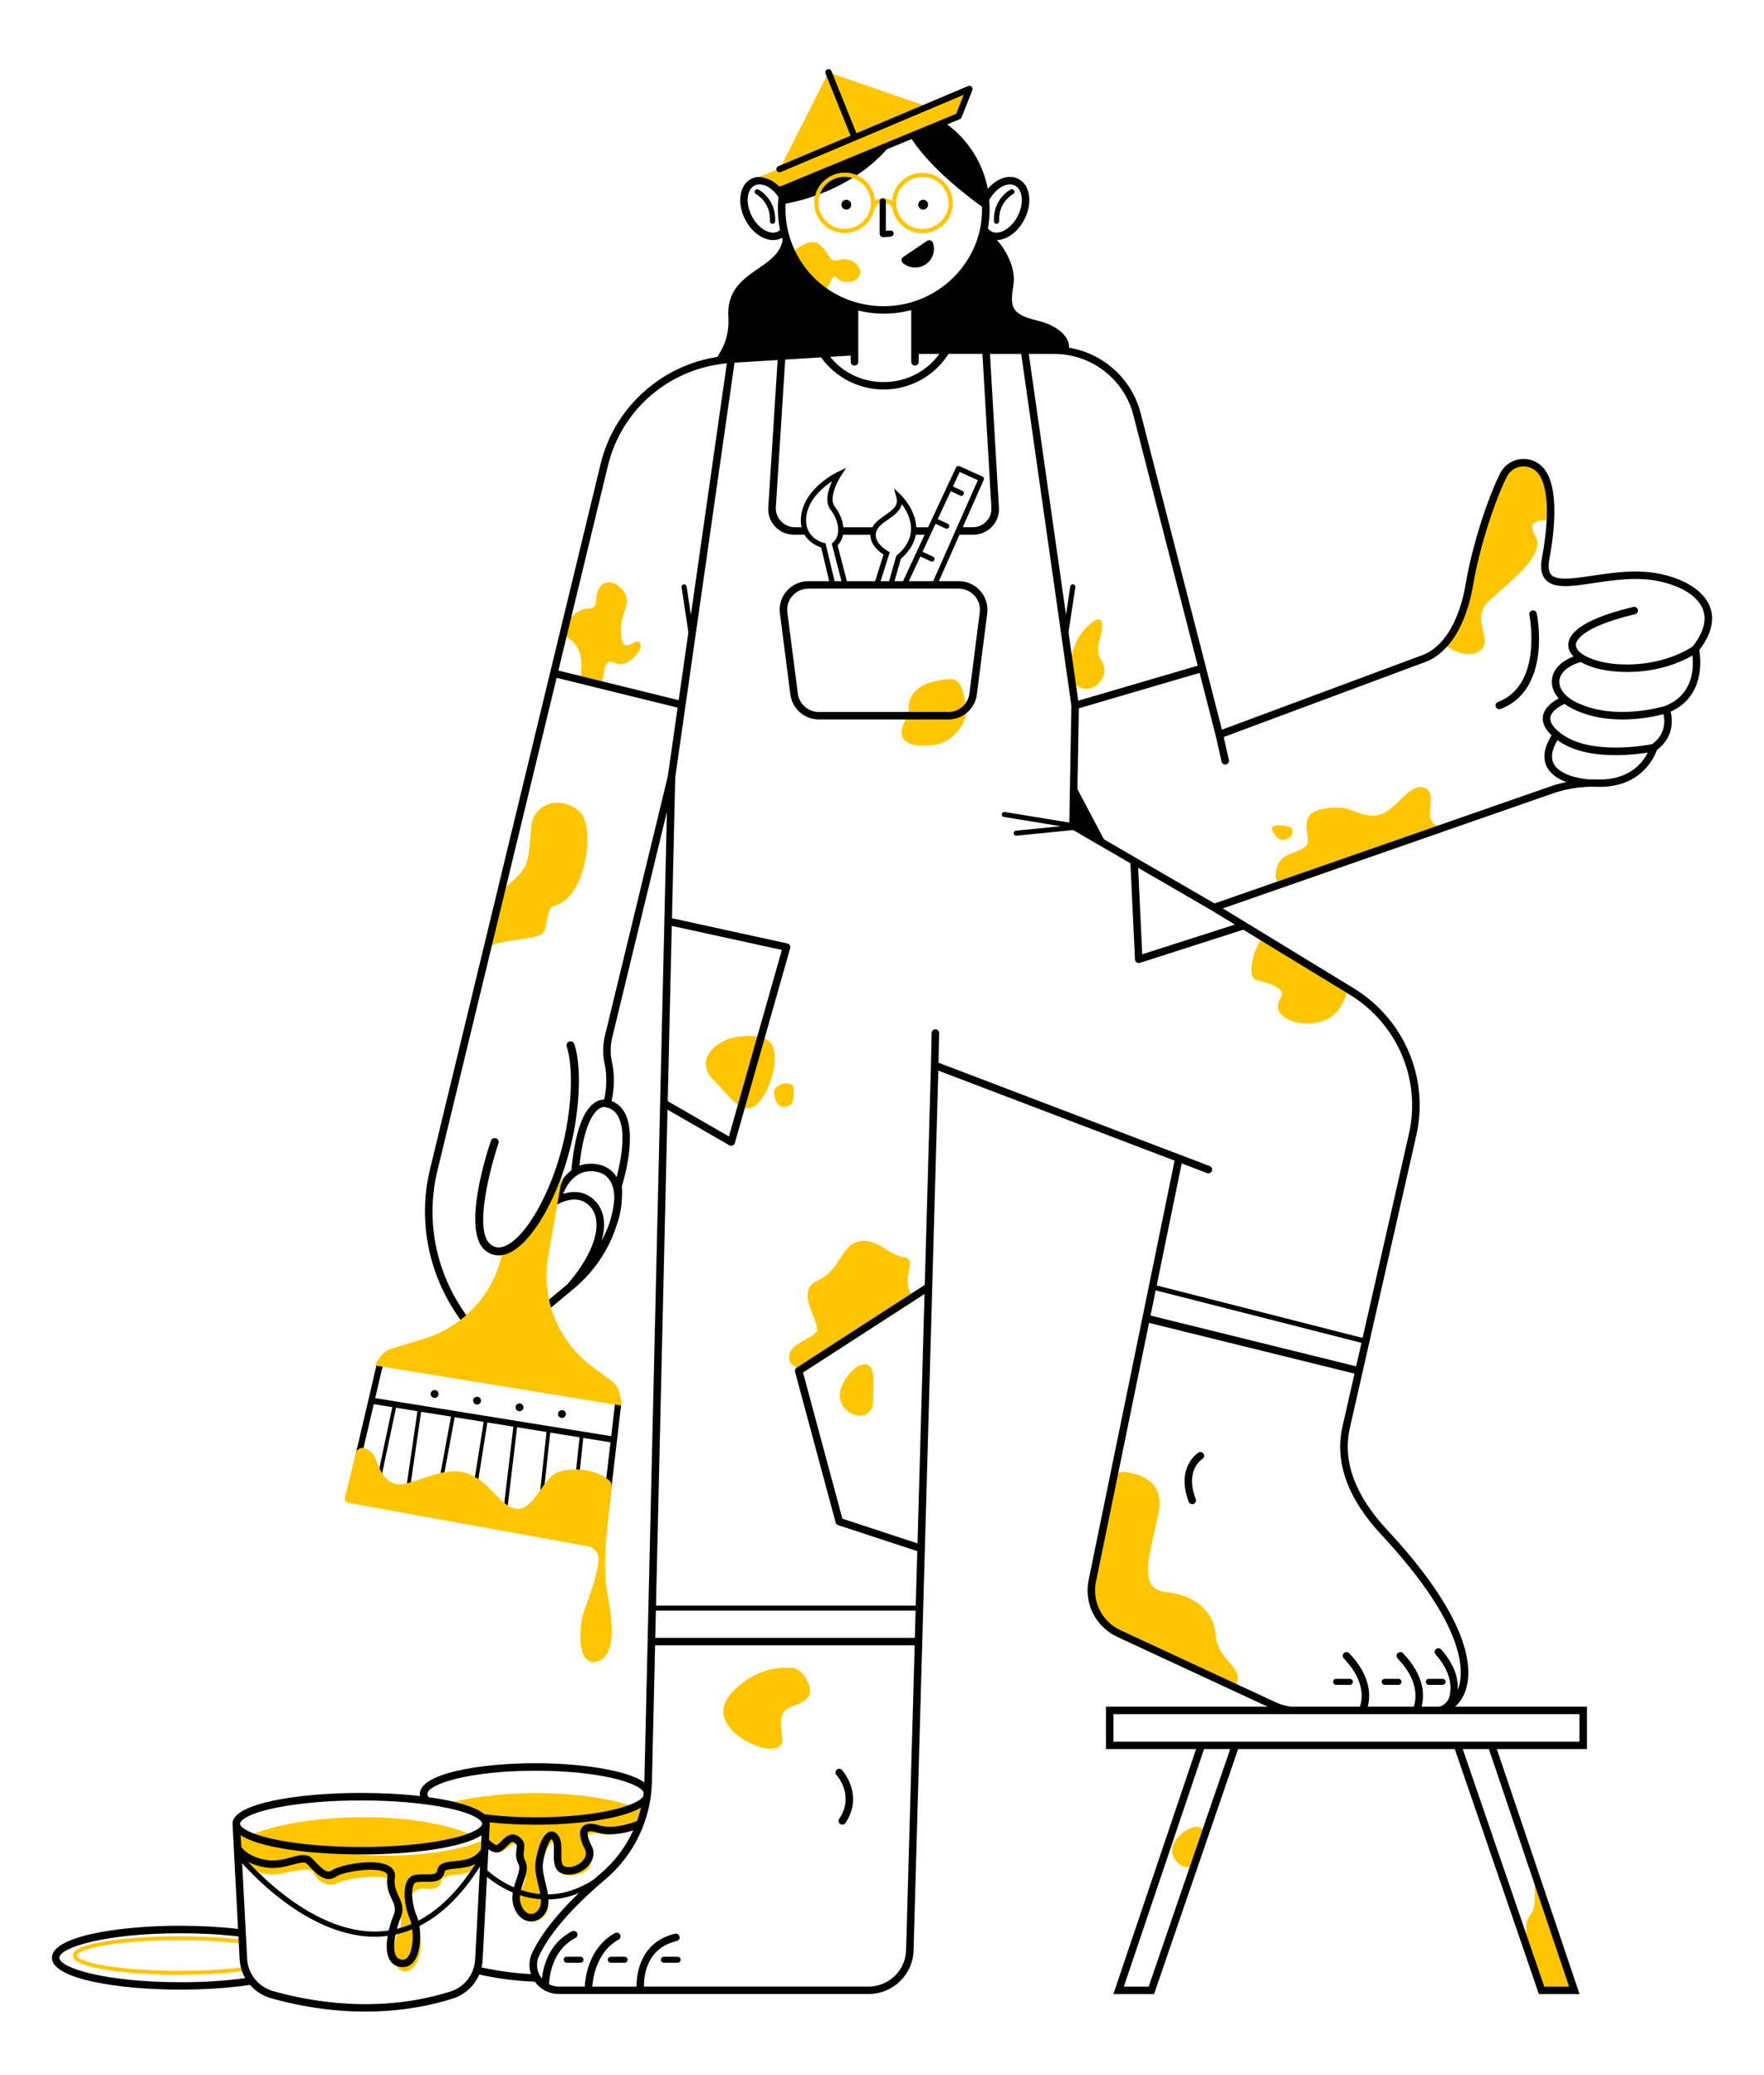
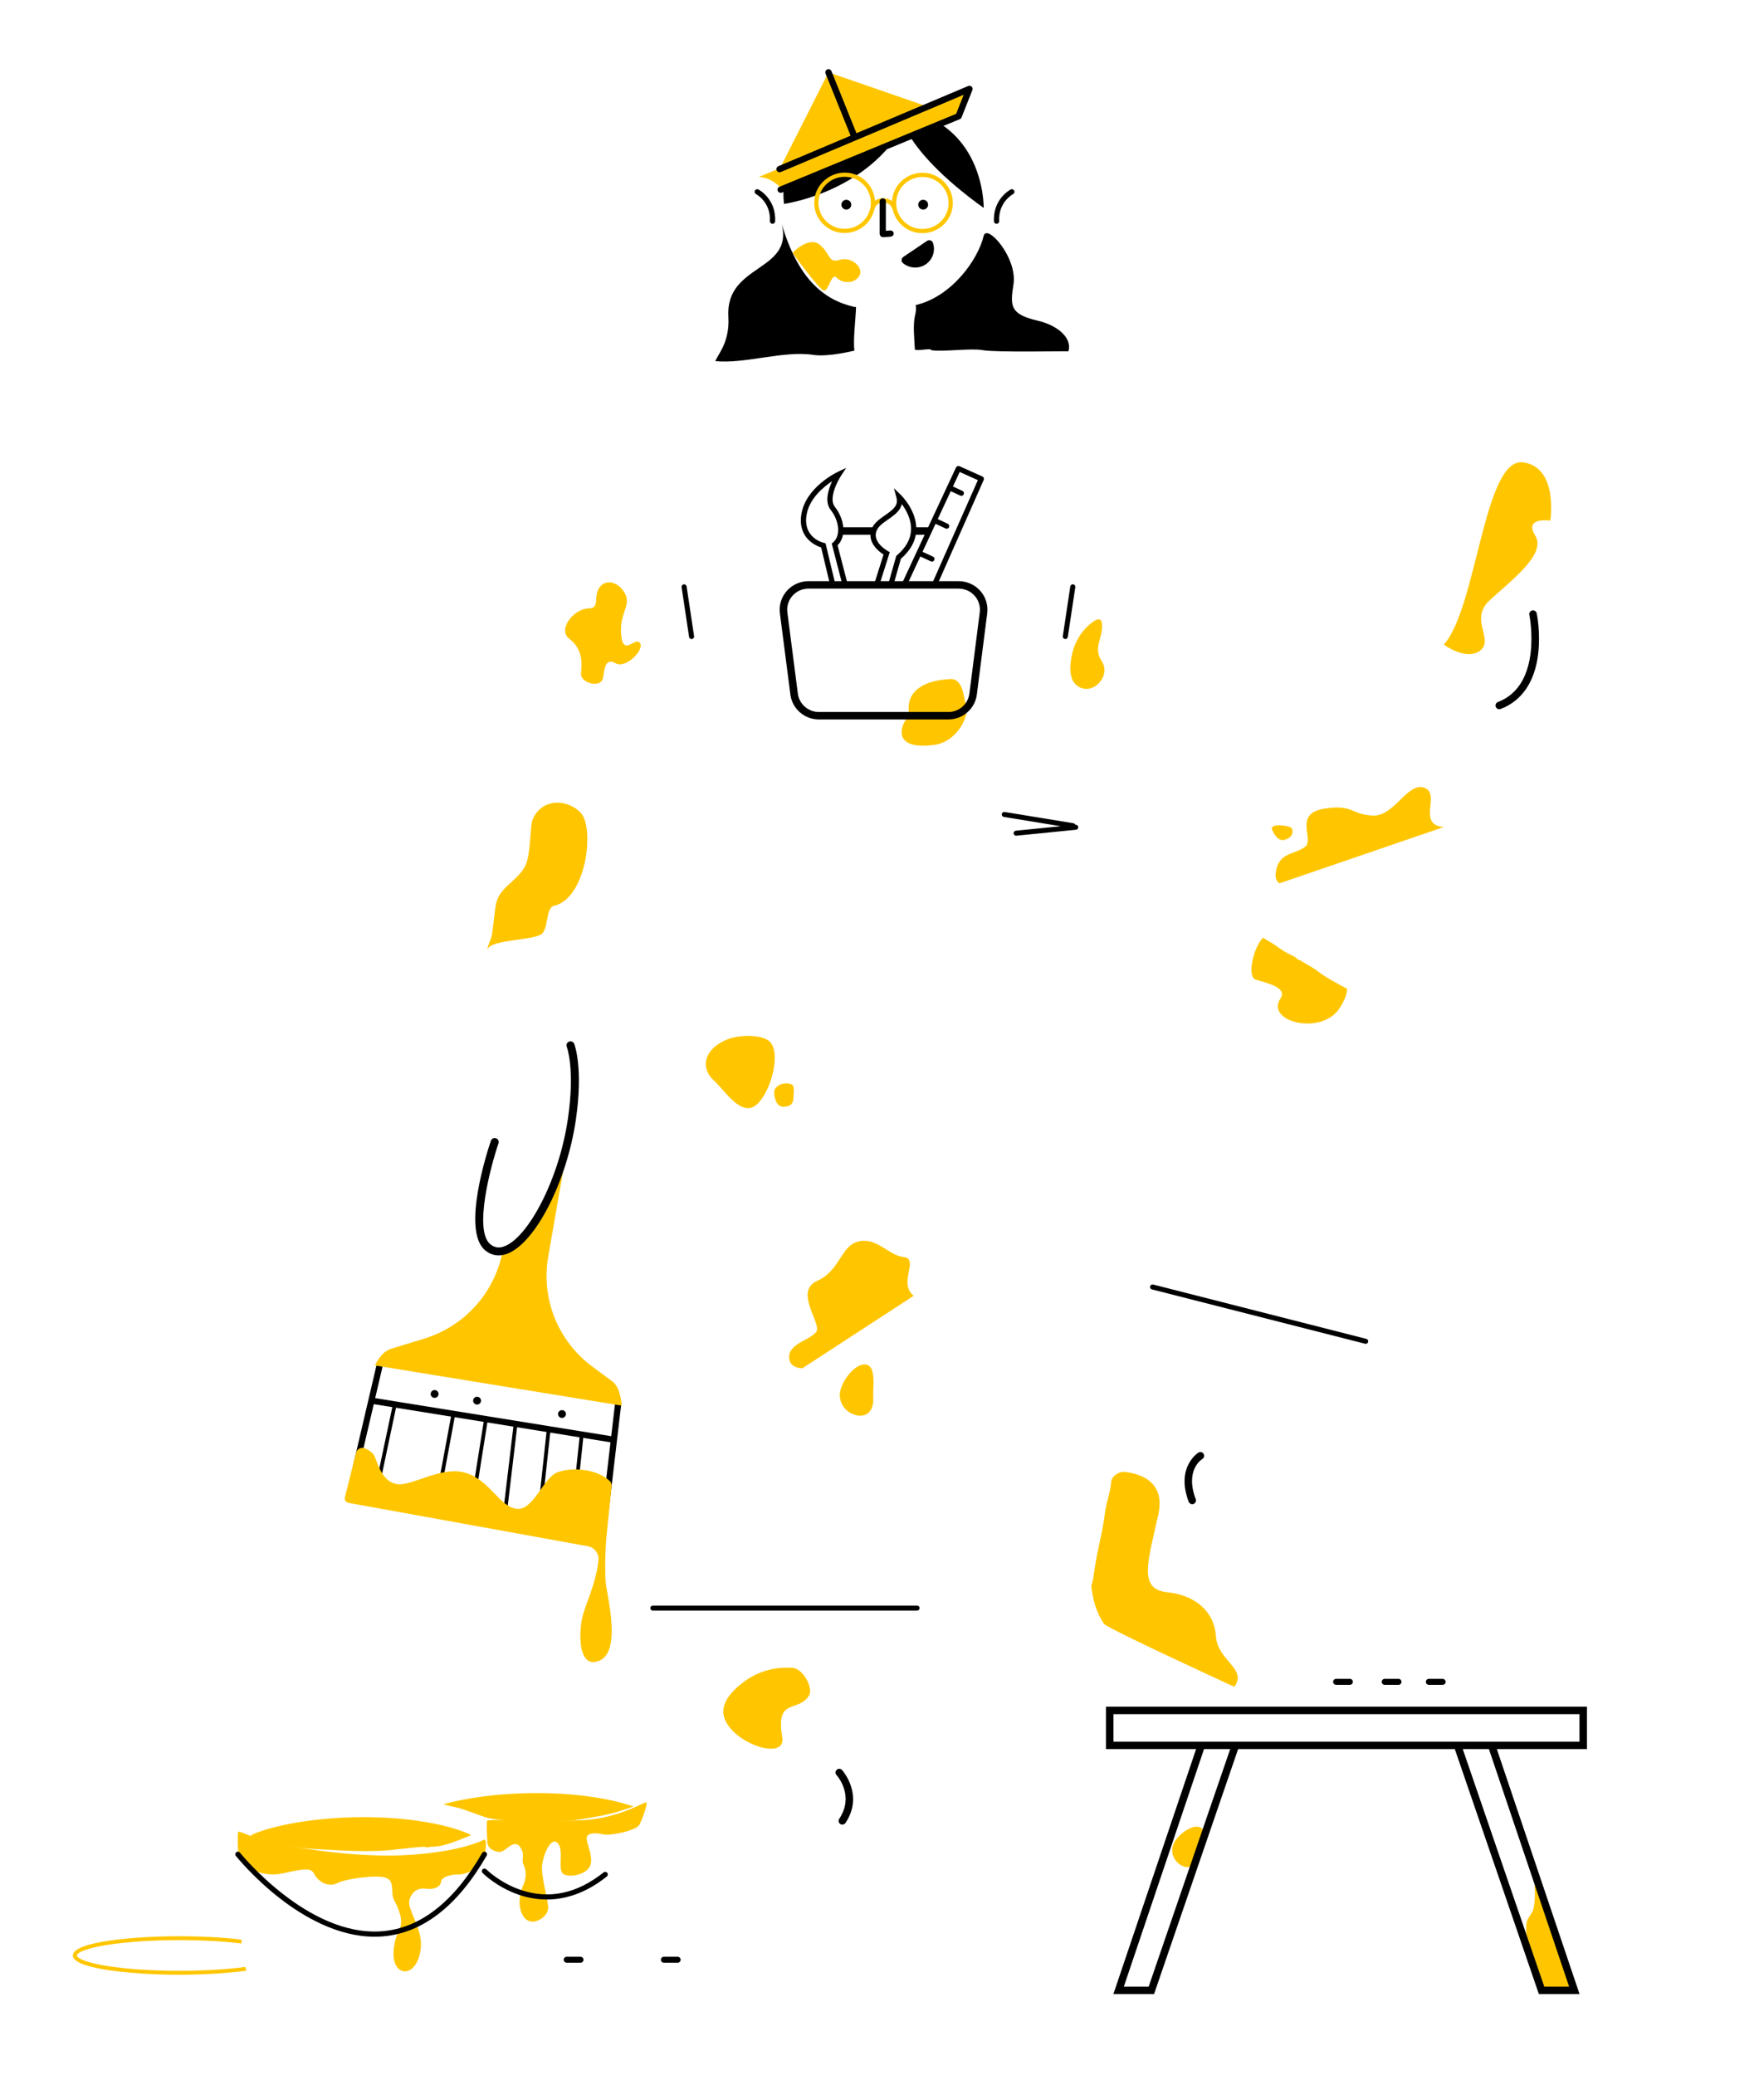
<svg xmlns="http://www.w3.org/2000/svg" width="204" height="240" viewBox="0 0 204 240" fill="none">
  <path d="M177.299 215.571C177.299 215.571 177.786 219.917 177.242 221.034C176.697 222.149 176.319 221.733 176.578 224.354C176.839 226.976 178.251 230.017 178.265 230.06C178.28 230.104 181.905 230.545 181.949 229.987C181.992 229.428 177.525 216.572 177.525 216.572L177.299 215.571Z" fill="#FFC600" />
  <path d="M28.358 227.487C26.215 227.777 23.554 227.936 20.743 227.936C17.527 227.936 14.504 227.728 12.233 227.353C9.588 226.915 8.882 226.396 8.882 226.16C8.882 225.923 9.588 225.405 12.233 224.967C14.504 224.592 17.527 224.384 20.743 224.384C23.371 224.384 25.868 224.522 27.934 224.778C27.925 224.627 27.917 224.476 27.911 224.325C25.617 224.052 22.942 223.935 20.743 223.935C15.793 223.935 8.428 224.527 8.428 226.161C8.428 227.795 15.793 228.388 20.743 228.388C23.128 228.388 26.072 228.25 28.485 227.925C28.438 227.783 28.396 227.638 28.358 227.489V227.487Z" fill="#FFC600" />
  <path d="M56.349 212.832C56.349 212.832 56.235 213.6 57.004 213.979C57.773 214.359 58.085 214.183 58.662 213.728C59.239 213.274 59.846 212.96 60.289 213.845C60.733 214.732 60.215 214.96 60.57 215.723C60.925 216.487 60.821 217.397 60.496 218.072C60.17 218.747 59.712 220.597 60.629 221.771C61.547 222.945 63.426 221.712 63.397 220.626C63.367 219.539 62.51 216.912 62.702 215.621C62.894 214.33 63.751 212.374 64.506 213.183C65.261 213.992 64.415 216.288 65.172 216.751C65.928 217.213 67.983 216.78 68.294 215.664C68.605 214.549 67.762 213.111 67.851 212.538C67.939 211.966 68.886 211.951 69.729 212.156C70.573 212.361 73.535 211.72 73.92 211.074C74.305 210.427 74.898 208.604 74.749 208.458C74.599 208.313 71.451 210.421 66.922 210.538C62.396 210.655 56.416 210.349 56.324 210.598C56.231 210.848 56.352 212.831 56.352 212.831L56.349 212.832Z" fill="#FFC600" />
  <path d="M27.519 211.927C27.519 211.927 27.338 214.897 27.951 215.377C28.564 215.856 30.162 217.237 32.796 216.649C35.429 216.062 36.005 216.033 36.376 216.793C36.746 217.552 37.914 218.352 39.009 217.795C40.104 217.237 43.759 216.786 44.72 217.214C45.682 217.642 45.134 218.91 45.578 219.761C46.021 220.612 46.781 222.104 46.146 223.264C45.512 224.424 45.044 227.139 46.294 227.843C47.544 228.547 48.704 226.771 48.684 224.819C48.664 222.869 47.176 220.847 47.324 219.907C47.472 218.967 48.19 218.289 49.248 218.44C50.305 218.59 50.967 218.164 51.023 217.589C51.08 217.013 52.399 216.766 53.006 216.797C53.612 216.825 55.65 216.246 55.97 214.888C56.291 213.531 56.265 212.584 55.922 212.789C55.58 212.994 52.843 214.213 47.123 214.545C41.402 214.878 35.15 213.812 32.18 213.283C29.414 212.789 27.546 211.544 27.519 211.927Z" fill="#FFC600" />
  <path d="M49.402 213.673C49.53 213.626 49.673 213.597 49.834 213.595C51.527 213.581 52.966 212.819 54.495 212.253C52.935 211.399 48.476 210.162 42.033 210.162C35.591 210.162 30.555 211.422 28.957 212.3C28.997 212.321 29.038 212.344 29.079 212.37C30.348 213.178 32.065 213.32 33.524 213.553C35.162 213.816 36.839 213.873 38.494 213.967C40.242 214.067 41.994 214.126 43.744 214.066C45.469 214.005 47.168 213.698 48.889 213.597C49.086 213.585 49.256 213.615 49.403 213.674L49.402 213.673Z" fill="#FFC600" />
  <path d="M62.262 210.719C62.417 210.643 62.601 210.598 62.814 210.602C63.897 210.619 64.984 210.631 66.064 210.552C67.047 210.481 68.015 210.253 68.987 210.098C70.491 209.857 71.869 209.432 73.254 208.93C71.109 208.175 67.223 207.38 62.061 207.38C57.489 207.38 53.686 208 51.271 208.672C51.332 208.689 51.393 208.708 51.455 208.725C51.989 208.877 52.538 208.969 53.073 209.116C54.103 209.4 55.065 209.834 56.076 210.153C57.094 210.475 58.229 210.509 59.287 210.602C60.277 210.69 61.267 210.742 62.261 210.716L62.262 210.719Z" fill="#FFC600" />
  <path d="M100.988 161.702C101.085 163.398 99.909 164.225 98.393 163.437C97.635 163.042 97.117 162.253 97.117 161.343C97.117 160.039 98.68 157.801 99.995 157.801C101.413 157.801 100.919 160.487 100.988 161.702Z" fill="#FFC600" />
  <path d="M138.622 214.604C138.334 215.97 137.224 216.378 136.19 215.431C135.672 214.957 135.431 214.221 135.627 213.5C135.908 212.465 137.629 211.02 138.673 211.299C139.798 211.6 138.829 213.625 138.622 214.604Z" fill="#FFC600" />
  <path d="M82.591 124.998C80.844 123.429 81.525 121.206 84.182 120.183C85.513 119.671 88.181 119.603 89.053 120.505C90.305 121.8 89.225 126.12 87.576 127.689C85.796 129.379 83.842 126.123 82.591 125V124.998Z" fill="#FFC600" />
  <path d="M89.527 126.391C89.476 125.608 90.65 125.041 91.532 125.41C91.973 125.595 91.757 126.622 91.754 127.041C91.751 127.643 91.351 128.008 90.584 128.004C89.758 127.999 89.564 126.951 89.527 126.391Z" fill="#FFC600" />
  <path d="M147.097 95.916C146.801 95.188 149.287 95.445 149.417 95.843C149.604 96.415 149.338 96.887 148.609 97.121C147.823 97.373 147.309 96.438 147.097 95.916Z" fill="#FFC600" />
  <path d="M104.738 83.272C104.972 82.932 105.103 82.529 105.081 82.118C104.948 79.738 107.072 78.679 109.896 78.536C111.427 78.458 111.445 80.784 111.725 81.646C112.127 82.881 110.616 85.806 108.073 86.144C103.408 86.764 104.072 84.243 104.738 83.272Z" fill="#FFC600" />
  <path d="M56.914 108.003C56.853 108.495 56.134 110.049 56.437 109.666C57.217 108.674 61.191 108.773 62.52 108.105C63.48 107.623 63.042 104.999 64.086 104.757C67.827 103.89 68.822 95.687 67.129 93.973C65.437 92.259 62.495 92.415 61.565 94.872C61.282 95.622 61.408 99.059 60.658 100.312C59.557 102.154 57.568 102.667 57.297 104.879L56.914 108.004V108.003Z" fill="#FFC600" />
  <path d="M147.974 102.159C147.974 102.159 147.15 101.793 147.709 100.192C148.268 98.592 149.886 98.757 150.946 97.927C152.007 97.097 149.606 94.162 153.012 93.553C156.416 92.944 156.249 94.218 158.761 94.328C161.272 94.438 162.779 90.384 164.732 91.11C166.685 91.836 163.783 95.376 166.964 95.655L147.975 102.159H147.974Z" fill="#FFC600" />
  <path d="M92.794 158.249C92.794 158.249 91.139 158.283 91.265 156.817C91.39 155.351 93.67 154.978 94.385 154.053C95.099 153.129 91.757 149.379 94.494 148.144C97.231 146.909 97.21 144.006 99.348 143.568C101.487 143.129 102.727 145.191 104.527 145.389C106.329 145.588 103.832 148.425 105.665 149.866L92.793 158.249H92.794Z" fill="#FFC600" />
  <path d="M166.963 74.558C166.963 74.558 169.635 76.502 171.213 75.214C172.791 73.925 169.905 71.661 172.233 69.469C174.56 67.276 178.907 64.14 177.546 61.949C176.185 59.756 179.292 60.212 179.292 60.212C179.292 60.212 180.248 54.061 176.165 53.475C171.593 52.818 170.809 70.318 166.963 74.558Z" fill="#FFC600" />
  <path d="M91.647 29.237C91.647 29.237 93.57 27.231 94.832 28.327C96.095 29.422 95.778 30.48 97.119 30.049C98.461 29.618 99.96 30.988 99.368 31.927C98.776 32.866 97.395 32.789 96.763 32.123C96.132 31.457 95.836 33.748 95.262 33.603C94.687 33.459 91.646 29.237 91.646 29.237H91.647Z" fill="#FFC600" />
  <path d="M68.097 70.364C66.364 70.364 64.43 72.818 65.837 73.878C67.513 75.142 67.26 76.89 67.196 77.939C67.133 78.99 69.553 79.685 69.744 78.359C69.934 77.032 70.103 76.107 71.229 76.727C72.356 77.347 74.533 75.2 74.018 74.379C73.503 73.558 72.101 75.957 71.846 73.526C71.592 71.095 72.839 70.209 72.406 68.946C71.974 67.682 70.399 66.764 69.453 67.791C68.491 68.834 69.487 70.364 68.099 70.364H68.097Z" fill="#FFC600" />
  <path d="M149.955 110.851C149.666 110.558 149.26 110.449 148.905 110.252C148.461 110.006 148.03 109.724 147.623 109.42C147.137 109.057 146.568 108.794 146.062 108.454C145.003 109.476 144.122 112.983 145.24 113.31C146.51 113.682 148.906 114.225 148.092 115.459C146.295 118.179 152.714 119.759 154.834 116.72C155.464 115.816 155.753 115.034 155.796 114.363C155.783 114.357 155.771 114.351 155.758 114.345C154.66 113.738 153.53 113.18 152.526 112.424C152.076 112.086 151.596 111.785 151.103 111.512C150.854 111.374 150.601 111.234 150.38 111.061C150.237 111.051 150.09 110.987 149.955 110.85V110.851Z" fill="#FFC600" />
  <path d="M126.081 72.157C124.986 73.066 124.258 74.335 123.965 75.722C123.69 77.028 123.611 78.612 124.572 79.311C126.347 80.602 128.521 78.172 127.434 76.51C126.347 74.849 127.575 73.909 127.434 72.148C127.368 71.322 126.735 71.613 126.081 72.157Z" fill="#FFC600" />
  <path d="M91.663 192.898C89.614 192.746 87.678 193.313 86.143 194.425C84.699 195.47 83.24 196.987 83.747 198.628C84.683 201.658 90.936 203.724 90.466 200.94C89.688 196.32 92.153 198.099 93.51 196.189C94.147 195.294 92.886 192.989 91.663 192.898Z" fill="#FFC600" />
  <path d="M140.619 189.251C140.442 186.433 138.311 184.496 134.938 184.143C131.564 183.791 132.807 180.444 133.959 175.142C134.781 171.362 131.888 170.454 130.161 170.244C129.459 170.159 128.786 170.557 128.523 171.208C128.52 171.215 128.517 171.222 128.515 171.228C128.515 171.244 128.515 171.258 128.515 171.275C128.453 172.488 127.965 173.629 127.808 174.831C127.637 176.142 127.389 177.442 127.095 178.731C126.829 179.901 126.641 181.066 126.47 182.251C126.415 182.637 126.331 183.026 126.203 183.396C126.363 185.002 126.804 186.523 127.666 187.802C128.022 188.33 142.745 195.091 142.745 195.091C144.3 193.005 140.796 192.068 140.619 189.251Z" fill="#FFC600" />
  <path d="M89.344 25.887C89.344 25.887 89.334 25.887 89.329 25.887C89.162 25.88 89.032 25.739 89.04 25.573C89.141 23.387 87.498 22.484 87.429 22.447C87.282 22.369 87.226 22.187 87.305 22.041C87.383 21.896 87.565 21.84 87.712 21.917C87.796 21.961 89.763 23.024 89.644 25.601C89.636 25.761 89.502 25.887 89.342 25.887H89.344Z" fill="black" />
  <path d="M115.247 25.887C115.087 25.887 114.953 25.761 114.945 25.601C114.827 23.024 116.793 21.961 116.877 21.917C117.024 21.839 117.208 21.894 117.286 22.041C117.364 22.187 117.308 22.369 117.161 22.446C117.091 22.483 115.449 23.385 115.55 25.572C115.558 25.738 115.428 25.878 115.261 25.886C115.256 25.886 115.252 25.886 115.247 25.886V25.887Z" fill="black" />
  <path d="M106.761 24.239C107.076 24.239 107.332 23.985 107.332 23.673C107.332 23.36 107.076 23.107 106.761 23.107C106.446 23.107 106.19 23.36 106.19 23.673C106.19 23.985 106.446 24.239 106.761 24.239Z" fill="black" />
  <path d="M97.876 24.239C98.191 24.239 98.446 23.985 98.446 23.673C98.446 23.36 98.191 23.107 97.876 23.107C97.56 23.107 97.305 23.36 97.305 23.673C97.305 23.985 97.56 24.239 97.876 24.239Z" fill="black" />
  <path d="M90.669 23.581C90.669 23.581 99.038 22.455 103.661 15.869C104.063 15.297 104.923 15.308 105.303 15.896C106.359 17.527 108.656 20.381 113.76 24.05C113.76 24.05 113.997 12.404 101.302 12.404C101.302 12.404 89.604 14.569 90.669 23.581Z" fill="black" />
  <path d="M104.463 29.717C104.222 29.88 104.192 30.229 104.412 30.419C105.139 31.044 106.226 31.133 107.059 30.571C107.892 30.009 108.206 28.972 107.885 28.073C107.789 27.799 107.45 27.698 107.209 27.861L104.463 29.716V29.717Z" fill="black" />
  <path d="M107.215 20.024C105.22 19.716 103.385 21.132 103.172 23.102C103.166 23.151 103.166 23.2 103.164 23.248C102.749 22.986 102.337 22.879 101.932 22.929C101.63 22.967 101.382 23.089 101.19 23.223C101.077 21.538 99.74 20.125 97.979 19.976C96.159 19.823 94.482 21.126 94.201 22.916C93.89 24.897 95.317 26.719 97.303 26.93C99.087 27.12 100.704 25.948 101.103 24.258C101.196 23.87 101.478 23.533 101.869 23.435C101.91 23.424 101.953 23.416 101.998 23.411C102.193 23.387 102.396 23.419 102.604 23.504C102.939 23.642 103.166 23.95 103.252 24.299C103.594 25.689 104.782 26.787 106.296 26.948C108.282 27.16 110.066 25.682 110.188 23.682C110.295 21.906 108.988 20.297 107.215 20.024ZM97.356 26.447C95.695 26.269 94.489 24.784 94.666 23.135C94.845 21.487 96.342 20.29 98.004 20.466C99.666 20.644 100.872 22.129 100.694 23.778C100.516 25.426 99.018 26.623 97.356 26.447ZM106.349 26.465C104.688 26.288 103.481 24.802 103.66 23.154C103.839 21.505 105.336 20.309 106.998 20.485C108.66 20.662 109.866 22.148 109.688 23.796C109.51 25.445 108.012 26.641 106.351 26.465H106.349Z" fill="#FFC600" />
  <path d="M120.023 37.094C116.816 36.34 116.804 35.437 117.204 32.89C117.688 29.803 114.108 25.782 113.752 27.299C113.127 29.958 110.12 34.297 105.886 35.288C105.996 35.685 105.914 36.082 105.817 36.501C105.556 37.63 105.754 39.239 105.796 40.382C105.808 40.692 107.753 40.198 107.689 40.499C109.05 40.72 112.301 40.243 113.657 40.499C115.117 40.775 123.38 40.593 123.552 40.639C124.026 39.167 122.419 37.657 120.023 37.093V37.094Z" fill="black" />
  <path d="M98.994 35.502C98.994 35.46 98.818 35.542 98.821 35.502C95.173 34.684 92.256 32.14 90.404 25.91C91.8 31.488 83.832 30.466 84.234 36.685C84.324 38.072 84.028 39.457 83.327 40.662C82.978 41.264 82.697 41.76 82.725 41.764C86.16 42.108 90.64 40.52 94.053 41.044C95.81 41.315 98.821 40.545 98.821 40.545C98.614 39.562 98.997 36.439 98.994 35.504V35.502Z" fill="black" />
  <path d="M45.7 162.219C45.582 162.195 45.467 162.27 45.443 162.386L43.303 172.508C43.278 172.624 43.353 172.739 43.471 172.762C43.486 172.765 43.5 172.768 43.516 172.768C43.618 172.768 43.708 172.695 43.73 172.596L45.869 162.474C45.894 162.357 45.819 162.242 45.701 162.219H45.7Z" fill="black" />
-   <path d="M48.573 162.681C48.454 162.664 48.344 162.745 48.327 162.864L46.769 173.565C46.752 173.683 46.834 173.792 46.953 173.809C46.964 173.81 46.975 173.812 46.984 173.812C47.091 173.812 47.184 173.733 47.198 173.627L48.755 162.925C48.773 162.807 48.691 162.698 48.571 162.681H48.573Z" fill="black" />
  <path d="M52.475 163.31C52.357 163.289 52.243 163.367 52.222 163.484L50.234 174.218C50.213 174.335 50.291 174.448 50.409 174.469C50.422 174.471 50.436 174.473 50.449 174.473C50.554 174.473 50.644 174.398 50.662 174.295L52.648 163.561C52.659 163.505 52.647 163.447 52.614 163.4C52.581 163.352 52.532 163.321 52.473 163.31H52.475Z" fill="black" />
  <path d="M56.239 163.917C56.182 163.908 56.125 163.921 56.077 163.955C56.03 163.99 55.999 164.039 55.99 164.097L54.289 174.836C54.279 174.893 54.294 174.951 54.327 174.997C54.361 175.043 54.412 175.074 54.469 175.083C54.481 175.085 54.491 175.086 54.502 175.086C54.609 175.086 54.699 175.01 54.716 174.903L56.418 164.164C56.427 164.108 56.412 164.05 56.378 164.004C56.343 163.958 56.293 163.926 56.236 163.919L56.239 163.917Z" fill="black" />
  <path d="M59.652 164.467C59.595 164.461 59.538 164.476 59.492 164.512C59.446 164.547 59.417 164.599 59.41 164.656L58.085 175.796C58.078 175.854 58.094 175.911 58.13 175.955C58.165 176 58.217 176.029 58.274 176.035C58.283 176.035 58.291 176.037 58.3 176.037C58.41 176.037 58.503 175.955 58.516 175.846L59.842 164.706C59.856 164.588 59.77 164.48 59.651 164.467H59.652Z" fill="black" />
  <path d="M63.479 165.085C63.358 165.072 63.252 165.158 63.239 165.276L62.087 175.957C62.081 176.014 62.098 176.07 62.133 176.116C62.169 176.162 62.222 176.189 62.279 176.194C62.287 176.194 62.295 176.194 62.303 176.194C62.414 176.194 62.507 176.112 62.519 176.001L63.671 165.321C63.684 165.203 63.596 165.097 63.477 165.083L63.479 165.085Z" fill="black" />
  <path d="M67.287 165.797C67.167 165.785 67.06 165.872 67.048 165.989L65.858 177.292C65.846 177.41 65.932 177.516 66.052 177.528C66.061 177.528 66.067 177.528 66.075 177.528C66.186 177.528 66.279 177.445 66.291 177.335L67.481 166.032C67.493 165.914 67.407 165.807 67.287 165.796V165.797Z" fill="black" />
  <path d="M71.825 162.267C71.764 162.257 71.702 162.246 71.641 162.236C71.656 162.242 71.432 162.224 71.4 162.224C71.31 162.224 71.224 162.209 71.143 162.187L70.685 166.103L43.388 161.702L44.319 157.72C44.072 157.716 43.83 157.68 43.612 157.59L40.813 169.565C40.768 169.757 40.888 169.949 41.081 169.993C41.276 170.037 41.468 169.915 41.512 169.727L43.225 162.399L70.602 166.811L69.674 174.729C69.663 174.823 69.69 174.916 69.749 174.991C69.809 175.066 69.894 175.113 69.989 175.124C70.003 175.125 70.017 175.127 70.031 175.127C70.214 175.127 70.366 174.991 70.387 174.811L71.857 162.273C71.847 162.271 71.837 162.269 71.827 162.267H71.825Z" fill="black" />
  <path d="M50.261 161.672C50.513 161.672 50.716 161.47 50.716 161.22C50.716 160.971 50.513 160.769 50.261 160.769C50.009 160.769 49.806 160.971 49.806 161.22C49.806 161.47 50.009 161.672 50.261 161.672Z" fill="black" />
  <path d="M55.172 162.446C55.423 162.446 55.627 162.244 55.627 161.994C55.627 161.744 55.423 161.542 55.172 161.542C54.92 161.542 54.716 161.744 54.716 161.994C54.716 162.244 54.92 162.446 55.172 162.446Z" fill="black" />
-   <path d="M60.081 163.218C60.333 163.218 60.537 163.016 60.537 162.766C60.537 162.517 60.333 162.314 60.081 162.314C59.83 162.314 59.626 162.517 59.626 162.766C59.626 163.016 59.83 163.218 60.081 163.218Z" fill="black" />
  <path d="M64.991 163.992C65.242 163.992 65.446 163.789 65.446 163.54C65.446 163.29 65.242 163.088 64.991 163.088C64.739 163.088 64.535 163.29 64.535 163.54C64.535 163.789 64.739 163.992 64.991 163.992Z" fill="black" />
  <path d="M70.048 182.985C69.948 181.615 69.966 180.002 70.104 178.041L70.728 171.903C70.749 171.687 70.671 171.439 70.514 171.288C69.004 169.843 66.023 169.658 64.449 170.29C62.786 170.957 61.686 174.735 59.742 174.501C57.8 174.267 56.755 171.347 53.997 170.391C51.239 169.435 47.874 171.782 46.085 171.658C44.296 171.535 43.745 169.473 43.361 168.515C43.169 168.037 42.677 167.718 42.231 167.519C41.802 167.328 41.287 167.567 41.171 168.02L39.886 173.17C39.808 173.463 39.997 173.759 40.297 173.814L67.995 178.835C68.756 178.973 69.28 179.668 69.208 180.433C68.976 182.886 67.938 184.992 67.43 186.719C66.909 188.484 66.732 193.189 69.337 192.057C71.943 190.925 70.152 184.387 70.048 182.986V182.985Z" fill="#FFC600" />
  <path d="M183.531 197.389H127.899V202.297H138.322L128.758 230.628H133.461L143.182 202.297H168.245L177.935 230.539L177.966 230.628H182.669L173.105 202.297H183.528V197.389H183.531ZM178.589 229.765L169.164 202.297H172.189L181.461 229.765H178.589ZM129.967 229.765L139.239 202.297H142.265L132.839 229.765H129.967ZM182.661 198.252V201.434H128.769V198.252H182.661Z" fill="black" />
  <path d="M106.057 185.693H75.498C75.337 185.693 75.205 185.823 75.205 185.983C75.205 186.143 75.337 186.273 75.498 186.273H106.057C106.218 186.273 106.349 186.143 106.349 185.983C106.349 185.823 106.218 185.693 106.057 185.693Z" fill="black" />
  <path d="M79.689 73.664C79.71 73.806 79.834 73.913 79.979 73.913C79.993 73.913 80.008 73.913 80.022 73.91C80.099 73.898 80.168 73.857 80.214 73.796C80.261 73.733 80.281 73.656 80.269 73.58L79.403 67.826C79.391 67.748 79.35 67.681 79.287 67.635C79.224 67.589 79.147 67.57 79.07 67.582C78.993 67.593 78.925 67.634 78.878 67.696C78.832 67.759 78.812 67.835 78.824 67.911L79.69 73.666L79.689 73.664Z" fill="black" />
  <path d="M123.155 73.909C123.17 73.912 123.184 73.912 123.199 73.912C123.343 73.912 123.467 73.805 123.489 73.663L124.355 67.909C124.366 67.833 124.347 67.755 124.3 67.693C124.254 67.632 124.185 67.59 124.108 67.579C124.032 67.567 123.953 67.587 123.891 67.633C123.828 67.679 123.787 67.747 123.776 67.823L122.91 73.578C122.898 73.654 122.918 73.732 122.964 73.793C123.011 73.856 123.08 73.896 123.156 73.908L123.155 73.909Z" fill="black" />
  <path d="M158.19 154.983C158.15 154.916 158.087 154.869 158.011 154.849L133.361 148.564C133.204 148.524 133.044 148.618 133.004 148.772C132.985 148.847 132.997 148.926 133.036 148.993C133.076 149.06 133.14 149.107 133.215 149.127L157.866 155.412C157.89 155.419 157.915 155.421 157.939 155.421C158.072 155.421 158.189 155.332 158.222 155.203C158.242 155.129 158.23 155.05 158.19 154.983Z" fill="black" />
  <path d="M124.372 95.39H124.36C124.323 95.299 124.241 95.228 124.136 95.211L116.188 93.911C116.029 93.885 115.878 93.992 115.852 94.15C115.825 94.308 115.934 94.459 116.093 94.484L122.668 95.559L117.482 96.076C117.403 96.084 117.333 96.12 117.284 96.181C117.235 96.241 117.212 96.316 117.219 96.394C117.234 96.543 117.36 96.655 117.511 96.655C117.52 96.655 117.531 96.655 117.54 96.653L124.431 95.967C124.592 95.951 124.709 95.808 124.694 95.649C124.678 95.49 124.533 95.374 124.373 95.389L124.372 95.39Z" fill="black" />
  <path d="M95.994 67.623C96.201 67.621 96.409 67.623 96.615 67.623L95.512 63.01L95.467 62.827L95.283 62.786C95.182 62.764 92.838 62.207 93.276 59.551C93.583 57.693 95.189 56.346 96.234 55.65C95.787 56.608 95.332 58.058 96.072 58.984C96.988 60.132 97.311 61.915 96.332 62.742L96.187 62.864L97.42 67.628C97.629 67.63 97.837 67.633 98.046 67.636L96.864 63.07C97.978 61.951 97.59 59.922 96.545 58.613C95.806 57.687 96.819 55.697 97.272 55.008L97.86 54.113L96.889 54.573C96.738 54.644 93.19 56.355 92.679 59.455C92.226 62.198 94.311 63.104 94.963 63.318L95.991 67.624L95.994 67.623Z" fill="black" />
  <path d="M102.177 64.138L101.056 67.682C101.266 67.683 101.478 67.684 101.689 67.684L102.825 64.093L102.899 63.858L102.68 63.74C102.662 63.731 100.892 62.756 101.347 61.447C101.542 60.888 102.11 60.493 102.711 60.075C103.378 59.611 104.112 59.102 104.289 58.303C104.774 58.957 105.4 60.049 105.359 61.273C105.323 62.35 104.771 63.344 103.721 64.228L103.651 64.288L102.686 67.679C102.797 67.678 102.907 67.678 103.018 67.675C103.119 67.674 103.218 67.669 103.317 67.666L104.183 64.625C105.323 63.641 105.922 62.521 105.964 61.293C106.039 59.06 104.244 57.305 104.167 57.231L103.377 56.471L103.664 57.526C103.916 58.45 103.334 58.91 102.364 59.584C101.71 60.038 101.033 60.509 100.775 61.251C100.263 62.724 101.626 63.782 102.176 64.138H102.177Z" fill="black" />
  <path d="M113.609 55.11L110.961 53.919C110.81 53.851 110.631 53.916 110.561 54.066C108.404 58.683 106.03 63.772 104.241 67.631C104.469 67.619 104.697 67.608 104.925 67.596C106.957 63.216 109.549 57.66 110.985 54.587L113.087 55.533L107.824 67.432C108.047 67.424 108.265 67.428 108.477 67.451L113.763 55.503C113.829 55.352 113.763 55.177 113.61 55.109L113.609 55.11Z" fill="black" />
  <path d="M111.174 57.345C111.132 57.345 111.088 57.336 111.046 57.316L109.673 56.68C109.522 56.61 109.455 56.432 109.527 56.281C109.597 56.131 109.777 56.065 109.929 56.136L111.303 56.772C111.453 56.842 111.52 57.02 111.448 57.171C111.397 57.28 111.288 57.345 111.174 57.345Z" fill="black" />
  <path d="M109.479 61.149C109.437 61.149 109.393 61.14 109.352 61.12L107.979 60.484C107.828 60.414 107.762 60.236 107.834 60.085C107.904 59.935 108.084 59.869 108.236 59.94L109.609 60.576C109.76 60.646 109.826 60.824 109.755 60.975C109.703 61.084 109.595 61.149 109.481 61.149H109.479Z" fill="black" />
  <path d="M107.771 64.951C107.729 64.951 107.685 64.942 107.644 64.922L106.271 64.287C106.12 64.217 106.054 64.038 106.126 63.887C106.196 63.738 106.376 63.672 106.528 63.743L107.901 64.379C108.052 64.448 108.118 64.627 108.047 64.778C107.995 64.887 107.887 64.951 107.773 64.951H107.771Z" fill="black" />
  <path d="M104.864 67.6L104.71 67.53C104.576 67.468 104.42 67.511 104.337 67.627C104.513 67.618 104.688 67.61 104.864 67.6Z" fill="black" />
  <path d="M43.324 223.993C39.007 223.993 35.01 221.612 32.348 219.541C29.294 217.163 27.294 214.667 27.274 214.642C27.171 214.512 27.194 214.323 27.325 214.221C27.456 214.118 27.646 214.141 27.75 214.271C27.828 214.368 35.603 223.997 44.135 223.363C48.578 223.032 52.489 219.986 55.758 214.308C55.842 214.163 56.026 214.113 56.171 214.196C56.317 214.279 56.367 214.461 56.284 214.606C52.909 220.468 48.836 223.616 44.178 223.962C43.894 223.983 43.609 223.993 43.326 223.993H43.324Z" fill="black" />
-   <path d="M197.663 69.978C196.605 67.611 193.184 66.343 190.261 66.136C188.153 65.987 186.037 66.303 184.17 66.581C181.982 66.908 180.092 67.189 179.417 66.497C179.09 66.162 179.014 65.554 179.184 64.638C179.724 61.729 180.366 56.509 178.591 54.242C177.953 53.428 176.954 52.997 175.918 53.093C174.885 53.187 173.984 53.79 173.51 54.704C172.188 57.254 170.276 62.899 169.495 67.572C169.141 69.688 167.911 74.735 164.134 75.902L141.314 84.394L131.936 47.881C130.791 43.279 126.655 40.065 121.877 40.065H106.253V35.593C109.628 34.422 112.376 31.82 113.668 28.422L113.683 28.386C113.691 28.365 113.699 28.344 113.707 28.323L113.715 28.3C113.831 27.991 113.928 27.688 114.013 27.387C114.1 27.449 114.191 27.503 114.287 27.55C114.977 27.892 115.804 27.83 116.616 27.375C117.374 26.953 118.039 26.229 118.487 25.337C118.934 24.445 119.118 23.484 119.004 22.628C118.881 21.712 118.434 21.018 117.744 20.677C116.675 20.147 115.267 20.624 114.239 21.834C113.748 19.283 112.419 16.92 110.476 15.156C108.213 13.1 105.278 11.969 102.209 11.969C96.391 11.969 91.392 16.02 90.219 21.639C89.202 20.57 87.891 20.183 86.891 20.677C85.529 21.352 85.195 23.443 86.149 25.337C86.597 26.229 87.262 26.953 88.019 27.375C88.832 27.829 89.66 27.892 90.35 27.55C90.38 27.534 90.411 27.519 90.441 27.502C90.519 27.764 90.607 28.03 90.707 28.299L90.754 28.422H90.756C91.525 30.425 92.835 32.228 94.52 33.579C95.674 34.504 96.988 35.205 98.385 35.661V40.258L84.54 41.108C84.54 41.108 84.539 41.108 84.537 41.108C80.973 41.328 77.643 42.648 74.908 44.927C72.172 47.206 70.287 50.231 69.453 53.676L63.628 77.757L49.738 135.187C49.7 135.346 49.662 135.506 49.628 135.665C48.107 142.618 50.236 149.881 55.323 155.096C56.265 156.063 57.818 156.143 58.858 155.279L66.198 149.175C66.903 148.603 67.553 147.977 68.143 147.306C68.15 147.298 68.158 147.292 68.164 147.283C68.171 147.274 68.179 147.265 68.186 147.256C69.609 145.626 70.679 143.732 71.312 141.709C71.678 140.654 71.88 139.658 71.905 138.756C71.95 138.206 71.955 137.68 71.915 137.181C72.139 136.47 73.711 131.202 72.201 128.614C71.845 128.005 71.347 127.579 70.718 127.347C70.902 126.573 71.206 124.801 70.762 122.798C70.557 121.875 70.579 120.867 70.827 119.883L77.125 93.894L76.831 106.536L74.518 206.073C74.518 206.1 74.516 206.126 74.516 206.152C72.415 204.626 66.689 203.926 61.952 203.926C55.292 203.926 48.55 205.147 48.55 207.481C48.55 207.564 48.559 207.646 48.577 207.727C46.457 207.485 44.107 207.362 41.765 207.362C34.489 207.362 27.126 208.545 26.896 210.809H26.884L27.529 223.091C25.454 222.85 23.165 222.722 20.874 222.722C13.482 222.722 6 223.991 6 226.417C6 228.843 13.482 230.112 20.874 230.112C23.693 230.112 26.524 229.918 28.914 229.562C29.536 230.28 30.366 230.824 31.327 231.1C33.797 231.808 37.7 232.651 42.27 232.651C45.808 232.651 49.207 232.143 52.373 231.142C53.763 230.702 54.861 229.664 55.418 228.364C57.562 228.839 59.722 229.116 61.854 229.191C62.492 230.088 63.517 230.619 64.63 230.619H100.452C103.278 230.619 105.61 228.34 105.653 225.541L108.514 123.82L135.838 134.232L125.895 182.751C125.341 185.453 126.711 188.157 129.23 189.325L147.146 197.642C148.064 198.069 166.702 198.237 167.056 198.113C167.068 198.125 167.83 197.913 167.983 197.629C168.502 197.252 168.984 196.699 169.327 195.921C169.873 194.683 170.226 192.464 168.804 188.927C167.403 185.443 164.581 181.411 160.417 176.941C156.69 172.939 155.239 168.972 156.107 165.151L163.788 131.323C165.292 124.699 162.386 117.858 156.556 114.301L141.417 105.063L179.925 91.642C181.513 91.16 183.098 90.944 184.634 90.999C184.762 91.005 184.887 91.006 185.01 91.006C189.84 91.006 191.345 87.529 191.627 86.727C193.614 85.236 193.421 83.216 193.203 82.308C197.175 80.529 196.686 76.197 196.514 75.192C197.973 73.283 198.36 71.525 197.665 69.97L197.663 69.978ZM114.393 23.149C115.143 21.768 116.46 21.008 117.356 21.452C117.78 21.662 118.059 22.12 118.142 22.745C118.235 23.432 118.08 24.216 117.709 24.955C117.339 25.693 116.798 26.287 116.189 26.627C115.636 26.936 115.098 26.991 114.675 26.78C114.508 26.698 114.364 26.573 114.242 26.413C114.479 25.16 114.476 24.033 114.391 23.147L114.393 23.149ZM89.962 26.782C89.538 26.991 89.001 26.937 88.447 26.627C87.839 26.287 87.299 25.693 86.927 24.955C86.188 23.485 86.346 21.914 87.281 21.452C88.091 21.05 89.255 21.629 90.033 22.798C89.923 23.77 89.896 25.103 90.215 26.608C90.137 26.677 90.053 26.736 89.962 26.78V26.782ZM121.876 40.931C126.252 40.931 130.041 43.876 131.091 48.092L138.514 76.989L124.696 81.04L118.976 40.93H121.877L121.876 40.931ZM91.567 28.125H91.568L91.522 28.002C91.5 27.947 91.482 27.892 91.462 27.837C91.435 27.759 91.406 27.683 91.381 27.604C91.379 27.596 91.376 27.587 91.373 27.579C91.275 27.273 91.189 26.96 91.116 26.643L91.055 26.375C90.497 23.622 91.173 21.459 91.181 21.434L91.222 21.31L91.195 21.3C92.468 16.385 96.967 12.836 102.209 12.836C107.451 12.836 111.958 16.364 113.225 21.289L113.14 21.318L113.183 21.441C113.192 21.466 113.909 23.625 113.36 26.381L113.352 26.419C113.251 26.905 113.119 27.378 112.957 27.837C112.955 27.844 112.952 27.851 112.95 27.859C111.374 32.313 107.072 35.414 102.208 35.414C97.343 35.414 93.212 32.484 91.565 28.125H91.567ZM98.385 41.125V41.849C98.385 42.087 98.58 42.28 98.82 42.28C99.059 42.28 99.254 42.087 99.254 41.849V35.913C100.215 36.151 101.208 36.276 102.208 36.276C103.299 36.276 104.363 36.13 105.38 35.861V41.85C105.38 42.088 105.575 42.281 105.816 42.281C106.057 42.281 106.25 42.088 106.25 41.85V40.931H108.638C107.137 42.983 104.831 44.167 102.254 44.188C99.773 44.208 97.53 43.149 95.998 41.271L98.383 41.124L98.385 41.125ZM70.299 53.882C71.877 47.358 77.369 42.65 84.057 42.017L78.488 80.98L64.575 77.552L70.3 53.883L70.299 53.882ZM71.037 138.711C70.993 139.242 70.904 139.799 70.774 140.378C70.698 140.712 70.607 141.043 70.508 141.371C70.269 142.067 69.952 142.795 69.562 143.538C69.83 142.618 69.919 141.755 69.813 140.984C69.662 139.879 69.112 138.983 68.224 138.393C67.218 137.725 66.113 137.762 65.112 138.082C65.524 137.065 66.632 135.1 68.944 135.508C69.831 135.664 70.448 136.17 70.777 137.009C70.97 137.503 71.055 138.077 71.039 138.713L71.037 138.711ZM71.448 129.05C72.51 130.871 71.747 134.478 71.31 136.134C70.828 135.337 70.072 134.83 69.095 134.656C68.284 134.513 67.592 134.601 67.004 134.827C67.533 130.018 68.666 128.617 69.311 128.212C69.577 128.046 69.793 128.025 69.917 128.032L70.099 128.071C70.696 128.195 71.138 128.517 71.449 129.05H71.448ZM69.982 119.684C69.703 120.792 69.679 121.935 69.912 122.989C70.317 124.82 70.027 126.479 69.864 127.172C69.604 127.172 69.258 127.234 68.882 127.461C67.433 128.335 66.491 130.973 66.08 135.305C66.08 135.318 66.08 135.332 66.08 135.345C65.698 135.635 65.379 135.98 65.116 136.335C65.032 136.587 64.93 136.833 64.815 137.075C64.551 137.893 64.322 138.727 64.049 139.534C65.127 138.875 66.57 138.334 67.738 139.111C68.422 139.565 68.83 140.235 68.95 141.101C69.22 143.068 68.004 145.778 65.614 148.54L58.299 154.624C57.608 155.2 56.575 155.146 55.948 154.504C51.063 149.497 49.019 142.526 50.478 135.856C50.511 135.702 50.547 135.548 50.584 135.396L64.371 78.392L78.365 81.841L77.227 89.796L69.982 119.688V119.684ZM77.689 107.083L90.42 109.867L84.296 131.436L77.218 127.356L77.689 107.083ZM61.953 204.794C69.287 204.794 73.945 206.193 74.439 207.296C74.42 207.46 74.399 207.625 74.377 207.789C73.634 208.872 69.045 210.181 61.955 210.181C59.851 210.181 57.862 210.062 56.032 209.833C54.96 208.93 52.563 208.268 49.59 207.86C49.481 207.731 49.423 207.605 49.423 207.488C49.423 206.364 54.191 204.795 61.955 204.795L61.953 204.794ZM67.653 213.894C67.912 214.387 67.66 214.849 67.488 215.08C67.094 215.607 66.271 216.063 65.459 215.913C64.968 215.822 64.894 215.433 64.919 214.308C64.935 213.577 64.952 212.822 64.55 212.268C64.196 211.783 63.803 211.794 63.6 211.844C62.41 212.135 61.952 215.206 61.932 215.336C61.806 216.206 62.032 217.121 62.247 218.007C62.464 218.896 62.67 219.734 62.492 220.393C62.344 220.942 61.928 221.328 61.457 221.355C60.975 221.381 60.547 221.016 60.281 220.346C59.928 219.454 60.241 218.529 60.545 217.635C60.843 216.759 61.123 215.931 60.735 215.196C60.489 214.731 60.541 214.387 60.595 214.021C60.662 213.566 60.747 212.998 60.089 212.475C59.165 211.741 58.429 212.482 57.99 212.925C57.816 213.101 57.634 213.283 57.469 213.379C57.371 213.436 57.011 213.254 56.545 212.787L56.648 210.812H56.636C56.635 210.795 56.631 210.78 56.628 210.764C58.315 210.945 60.142 211.041 61.953 211.041C66.496 211.041 71.787 210.425 74.133 209.064C74.009 209.588 73.854 210.103 73.672 210.608C73.039 210.86 70.93 211.605 69.295 211.104C68.338 210.811 67.696 210.879 67.333 211.31C66.91 211.812 67.019 212.68 67.653 213.893V213.894ZM31.648 209.135C34.346 208.552 37.938 208.23 41.765 208.23C45.591 208.23 49.184 208.552 51.882 209.135C54.936 209.796 55.761 210.564 55.767 210.918L55.765 210.956C55.715 211.321 54.854 212.066 51.88 212.709C49.183 213.292 45.59 213.614 41.763 213.614C37.937 213.614 34.343 213.292 31.646 212.709C28.673 212.066 27.812 211.321 27.762 210.956L27.759 210.918C27.767 210.564 28.592 209.796 31.645 209.135H31.648ZM20.875 229.255C12.199 229.255 6.871 227.606 6.871 226.424C6.871 225.241 12.199 223.592 20.875 223.592C23.259 223.592 25.509 223.719 27.576 223.966L27.715 226.601C27.756 227.385 27.984 228.127 28.358 228.783C26.115 229.094 23.542 229.257 20.877 229.257L20.875 229.255ZM54.944 226.648C54.855 228.339 53.717 229.816 52.109 230.325C43.688 232.99 35.626 231.439 31.57 230.276C29.875 229.79 28.674 228.294 28.583 226.554L27.97 214.883C28.516 215.301 29.358 215.743 30.604 215.959C31.91 216.185 33.014 215.887 33.903 215.645C34.855 215.387 35.268 215.31 35.528 215.591L35.637 215.708C36.502 216.643 37.687 217.925 38.911 217.014C39.551 216.538 43.343 215.837 44.553 216.551C44.767 216.677 44.842 216.818 44.809 217.036C44.635 218.194 44.994 218.968 45.31 219.651C45.606 220.289 45.819 220.751 45.547 221.413C45.003 222.734 44.288 225.325 45.06 226.659C45.336 227.135 45.761 227.418 46.323 227.497C46.408 227.509 46.494 227.515 46.576 227.515C47.091 227.515 47.543 227.28 47.88 226.836C48.807 225.616 48.738 222.801 48.202 221.611C47.719 220.539 47.458 218.661 47.858 217.937C47.944 217.781 48.044 217.702 48.185 217.682C48.546 217.63 48.912 217.635 49.268 217.641C50.127 217.656 51.194 217.673 51.429 216.434C51.468 216.225 52.059 216.17 52.63 216.118C53.511 216.036 54.632 215.931 55.545 215.243L54.947 226.648H54.944ZM52.546 215.259C51.654 215.341 50.732 215.427 50.571 216.275C50.486 216.721 50.293 216.797 49.276 216.778C48.905 216.772 48.485 216.765 48.054 216.828C47.642 216.889 47.31 217.129 47.091 217.522C46.485 218.62 46.883 220.807 47.405 221.963C47.837 222.922 47.889 225.386 47.182 226.316C46.981 226.581 46.746 226.685 46.442 226.642C46.151 226.601 45.951 226.47 45.812 226.228C45.255 225.264 45.847 222.961 46.35 221.737C46.764 220.73 46.411 219.965 46.098 219.29C45.82 218.688 45.531 218.066 45.666 217.161C45.751 216.595 45.513 216.114 44.995 215.809C43.373 214.852 39.238 215.688 38.386 216.323C37.877 216.701 37.324 216.258 36.275 215.123L36.167 215.005C35.522 214.309 34.623 214.553 33.672 214.811C32.826 215.039 31.869 215.299 30.753 215.106C28.82 214.771 28.078 213.861 27.901 213.598L27.831 212.255C30.064 213.717 35.941 214.476 41.765 214.476C47.588 214.476 53.464 213.718 55.699 212.255L55.613 213.904C54.87 215.038 53.586 215.16 52.546 215.256V215.259ZM61.548 225.84C61.176 226.63 61.131 227.51 61.403 228.315C59.507 228.22 57.589 227.963 55.689 227.547C55.754 227.269 55.798 226.986 55.812 226.695L56.485 213.886C57.028 214.271 57.513 214.356 57.906 214.129C58.172 213.975 58.394 213.752 58.609 213.535C59.179 212.961 59.288 212.951 59.545 213.154C59.812 213.367 59.792 213.501 59.734 213.901C59.672 214.317 59.587 214.886 59.965 215.6C60.181 216.009 59.967 216.637 59.721 217.363C59.383 218.356 59.002 219.48 59.472 220.665C59.859 221.64 60.582 222.222 61.407 222.222C61.44 222.222 61.473 222.222 61.507 222.219C62.353 222.172 63.087 221.528 63.333 220.619C63.569 219.748 63.328 218.761 63.093 217.804C62.896 216.998 62.692 216.165 62.794 215.46C63.006 213.986 63.537 212.841 63.778 212.696C63.795 212.712 63.82 212.739 63.847 212.775C64.078 213.094 64.065 213.702 64.052 214.291C64.031 215.234 64.002 216.524 65.303 216.764C66.347 216.956 67.533 216.475 68.189 215.596C68.689 214.928 68.776 214.163 68.428 213.5C67.862 212.42 67.93 211.957 68.003 211.869C68.065 211.794 68.354 211.724 69.041 211.934C70.532 212.39 72.222 212.016 73.234 211.694C72.363 213.608 71.072 215.33 69.429 216.715C66.724 218.997 63.161 222.433 61.551 225.844L61.548 225.84ZM104.783 225.528C104.749 227.862 102.805 229.761 100.452 229.761H74.472C74.451 228.621 74.704 225.325 78.264 224.487C78.377 224.461 78.473 224.392 78.534 224.294C78.595 224.197 78.614 224.08 78.587 223.969C78.561 223.857 78.49 223.761 78.392 223.701C78.293 223.64 78.177 223.622 78.064 223.648C73.974 224.611 73.609 228.412 73.61 229.763H68.494C68.579 228.662 69.038 225.7 71.538 224.329C71.64 224.273 71.713 224.181 71.746 224.07C71.778 223.959 71.764 223.843 71.709 223.741C71.594 223.534 71.327 223.458 71.118 223.572C68.166 225.19 67.693 228.553 67.62 229.761H64.633C64.232 229.761 63.847 229.668 63.501 229.496C63.512 229.011 63.687 225.596 66.552 224.133C66.765 224.024 66.85 223.764 66.74 223.552C66.687 223.45 66.595 223.374 66.486 223.338C66.374 223.303 66.258 223.313 66.154 223.366C63.439 224.751 62.815 227.512 62.672 228.835C62.61 228.759 62.55 228.679 62.498 228.595C62.034 227.871 61.974 226.978 62.34 226.204C63.884 222.934 67.354 219.593 69.993 217.367C73.323 214.559 75.29 210.451 75.392 206.098L75.76 190.289H105.779L104.787 225.526L104.783 225.528ZM106.106 178.5L97.419 175.645L92.868 158.741L106.919 149.658L106.107 178.501L106.106 178.5ZM155.257 164.97C154.323 169.084 155.844 173.312 159.778 177.535C169.76 188.252 169.336 193.55 168.586 195.444C168.647 194.177 168.257 192.547 166.667 190.771C166.487 190.57 166.159 190.575 165.99 190.804C165.866 190.971 165.891 191.202 166.028 191.357C167.792 193.334 167.894 195.035 167.64 196.152C167.473 196.887 166.823 197.433 166.063 197.438C166.059 197.438 166.055 197.438 166.051 197.438H164.385C164.699 196.343 164.908 193.964 162.256 191.206C162.177 191.122 162.068 191.074 161.952 191.072C161.831 191.068 161.725 191.111 161.641 191.191C161.537 191.29 161.488 191.429 161.512 191.575C161.527 191.665 161.576 191.748 161.639 191.815C164.25 194.541 163.737 196.746 163.474 197.44H158.16C158.472 196.344 158.681 193.964 156.031 191.207C155.951 191.123 155.843 191.076 155.726 191.073C155.604 191.069 155.5 191.112 155.416 191.193C155.313 191.29 155.264 191.43 155.287 191.575C155.301 191.665 155.349 191.747 155.412 191.814C158.026 194.542 157.511 196.747 157.249 197.44H150.1C149.213 197.44 148.32 197.243 147.516 196.87L129.599 188.552C127.446 187.553 126.275 185.241 126.747 182.931L132.881 153L156.645 158.867L155.259 164.971L155.257 164.97ZM156.098 115.044C161.611 118.408 164.36 124.877 162.938 131.142L156.834 158.024L133.054 152.151L136.66 134.553L139.59 135.671C139.642 135.69 139.694 135.699 139.745 135.699C139.92 135.699 140.085 135.594 140.153 135.421L140.157 135.412C140.235 135.194 140.121 134.948 139.903 134.865L136.836 133.695L108.538 122.91L108.609 119.489C108.615 119.252 108.423 119.055 108.184 119.049C108.069 119.047 107.958 119.087 107.875 119.166C107.79 119.246 107.742 119.354 107.739 119.472L107.661 123.195L106.946 148.606L92.128 158.185C91.97 158.288 91.896 158.477 91.945 158.658L96.639 176.09C96.677 176.23 96.783 176.342 96.922 176.388L106.08 179.399L105.798 189.425H75.776L77.195 128.337L84.345 132.458C84.412 132.496 84.487 132.515 84.564 132.515C84.621 132.515 84.675 132.505 84.727 132.484C84.85 132.434 84.945 132.329 84.982 132.202L91.382 109.656C91.414 109.542 91.398 109.419 91.337 109.318C91.276 109.216 91.175 109.143 91.058 109.118L77.711 106.199L78.089 89.905L84.945 41.946L89.931 41.64L88.848 58.705C88.797 59.528 89.08 60.31 89.648 60.911C90.216 61.511 90.985 61.842 91.815 61.842H93.489L93.375 61.645C93.282 61.485 93.228 61.302 93.219 61.116V61.112L93.215 60.979H91.937C91.319 60.979 90.744 60.732 90.321 60.285C89.897 59.838 89.685 59.254 89.724 58.641L90.806 41.588L94.951 41.333C96.631 43.662 99.327 45.049 102.189 45.049H102.265C105.197 45.024 107.921 43.566 109.551 41.148L109.699 40.927H113.614L114.651 58.707C114.685 59.303 114.477 59.872 114.063 60.305C113.65 60.74 113.09 60.979 112.487 60.979H110.832L110.811 61.084C110.77 61.286 110.711 61.48 110.632 61.658L110.553 61.842H112.554C113.381 61.842 114.149 61.514 114.716 60.917C115.284 60.321 115.57 59.541 115.522 58.722L114.485 40.928H118.099L123.902 81.621L123.653 95.664V95.741L130.73 99.846L131.256 110.97C131.262 111.104 131.332 111.229 131.442 111.304C131.515 111.353 131.601 111.381 131.69 111.381C131.735 111.381 131.78 111.375 131.824 111.36L143.783 107.525L156.101 115.042L156.098 115.044ZM142.808 106.934L132.095 110.368L131.622 100.367L140.186 105.334L142.808 106.934ZM179.651 90.83L140.456 104.49L131.379 99.226C131.379 99.226 131.367 99.218 131.36 99.215L124.527 95.252L124.764 81.92L138.728 77.826L140.589 85.069L141.268 88.089C141.311 88.284 141.49 88.426 141.691 88.426C141.723 88.426 141.755 88.422 141.787 88.416C142.021 88.364 142.169 88.133 142.117 87.901L141.518 85.24L164.406 76.722C168.631 75.411 169.971 69.986 170.351 67.713C171.119 63.123 172.989 57.592 174.282 55.1C174.62 54.448 175.261 54.02 175.997 53.952C176.736 53.885 177.448 54.191 177.904 54.771C179.049 56.233 179.204 59.773 178.329 64.482C178.104 65.692 178.254 66.547 178.791 67.097C179.778 68.11 181.774 67.812 184.305 67.434C186.126 67.162 188.19 66.854 190.198 66.996C192.862 67.185 195.957 68.287 196.869 70.327C197.437 71.599 197.057 73.096 195.744 74.778C195.326 75.062 192.109 77.136 187.141 76.821C184.53 76.656 182.332 75.686 182.242 74.659C182.215 74.335 182.411 72.634 189.085 71.037C189.198 71.009 189.294 70.941 189.354 70.842C189.415 70.744 189.433 70.628 189.405 70.516C189.378 70.403 189.309 70.309 189.208 70.249C189.109 70.188 188.992 70.171 188.88 70.197C182.482 71.728 181.267 73.509 181.374 74.733C181.411 75.162 181.623 75.566 181.979 75.929C180.497 76.493 179.597 77.441 179.475 78.604C179.396 79.371 179.678 80.124 180.256 80.78C179.631 81.106 178.566 81.811 178.428 82.882C178.335 83.603 178.674 84.328 179.434 85.044C178.566 86.453 178.38 87.676 178.883 88.681C179.326 89.562 180.23 90.11 181.14 90.453C180.644 90.555 180.148 90.679 179.651 90.83ZM185.014 90.152C184.9 90.152 184.782 90.15 184.664 90.145C184.37 90.135 184.074 90.136 183.776 90.145C183.773 90.145 183.769 90.145 183.766 90.144C183.733 90.143 180.484 89.934 179.663 88.299C179.312 87.599 179.465 86.694 180.113 85.603C180.133 85.618 180.152 85.632 180.173 85.647C181.749 86.77 183.993 87.339 186.846 87.339C188.394 87.339 189.751 87.168 190.564 87.037C190.021 88.131 188.541 90.153 185.015 90.153L185.014 90.152ZM191.072 86.066C190.249 86.226 184.031 87.335 180.679 84.944C179.683 84.233 179.216 83.578 179.291 82.992C179.401 82.137 180.622 81.55 180.944 81.409C181.219 81.617 181.529 81.809 181.872 81.981C183.51 82.798 185.447 83.213 187.63 83.213C189.813 83.213 191.585 82.807 192.38 82.597C192.543 83.307 192.67 84.884 191.071 86.064L191.072 86.066ZM192.531 81.659C192.239 81.748 186.65 83.401 182.264 81.211C180.963 80.562 180.244 79.62 180.341 78.693C180.438 77.767 181.361 76.978 182.814 76.564C183.835 77.16 185.329 77.57 187.086 77.682C187.454 77.705 187.825 77.717 188.191 77.717C191.983 77.717 194.619 76.46 195.728 75.811C195.883 77.173 195.861 80.381 192.531 81.659Z" fill="black" />
  <path d="M177.527 70.667C177.431 70.604 177.314 70.582 177.202 70.606C176.967 70.654 176.815 70.883 176.864 71.115C176.881 71.195 178.474 79.197 173.228 81.193C173.005 81.278 172.892 81.528 172.978 81.749C173.042 81.915 173.206 82.027 173.385 82.027C173.438 82.027 173.491 82.017 173.541 81.998C176.017 81.056 177.521 78.827 177.893 75.551C178.167 73.133 177.735 71.027 177.717 70.939C177.693 70.826 177.627 70.729 177.529 70.666L177.527 70.667Z" fill="black" />
  <path d="M138.927 167.953C138.814 167.925 138.698 167.942 138.597 168.001C138.571 168.017 135.937 169.642 137.467 173.689C137.53 173.857 137.693 173.969 137.874 173.969C137.926 173.969 137.978 173.959 138.027 173.941C138.135 173.9 138.221 173.82 138.27 173.715C138.319 173.61 138.322 173.493 138.281 173.385C137.011 170.027 138.963 168.789 139.046 168.739C139.25 168.617 139.318 168.352 139.194 168.148C139.135 168.05 139.04 167.98 138.927 167.951V167.953Z" fill="black" />
  <path d="M96.767 204.681C96.59 204.84 96.577 205.113 96.737 205.291C96.824 205.387 98.85 207.665 97.052 210.36C96.988 210.455 96.966 210.571 96.988 210.684C97.011 210.797 97.077 210.894 97.174 210.957C97.245 211.004 97.329 211.029 97.413 211.029C97.56 211.029 97.695 210.957 97.776 210.836C99.953 207.576 97.407 204.739 97.38 204.711C97.219 204.535 96.945 204.522 96.767 204.683V204.681Z" fill="black" />
  <path d="M101.163 61.716C101.164 61.523 101.216 61.344 101.317 61.185L101.444 60.984H97.223L97.237 61.148C97.237 61.156 97.239 61.164 97.24 61.172C97.247 61.332 97.207 61.499 97.122 61.653L97.016 61.847H101.163V61.717V61.716Z" fill="black" />
  <path d="M105.51 61.46C105.51 61.537 105.502 61.614 105.486 61.687L105.452 61.846H107.566V61.716C107.569 61.524 107.614 61.338 107.7 61.176L107.802 60.984H105.403L105.459 61.156C105.494 61.26 105.511 61.361 105.511 61.46H105.51Z" fill="black" />
  <path d="M102.138 27.432C102.147 27.432 102.157 27.432 102.167 27.432L103.005 27.37C103.187 27.357 103.337 27.216 103.35 27.043C103.358 26.941 103.323 26.838 103.248 26.765C103.174 26.69 103.071 26.65 102.965 26.657L102.445 26.695V23.294C102.445 23.097 102.283 22.938 102.086 22.938C101.889 22.938 101.727 23.099 101.727 23.294V27.026C101.727 27.138 101.775 27.247 101.857 27.323C101.932 27.392 102.033 27.431 102.135 27.431L102.138 27.432Z" fill="black" />
  <path d="M110.872 67.217H93.489C92.534 67.217 91.626 67.624 90.995 68.335C90.364 69.045 90.072 69.992 90.192 70.931L91.405 80.332C91.617 81.973 93.034 83.21 94.7 83.21H109.673C111.342 83.21 112.76 81.97 112.969 80.327L114.168 70.926C114.287 69.987 113.994 69.043 113.364 68.333C112.734 67.624 111.825 67.217 110.871 67.217H110.872ZM113.306 70.818L112.107 80.219C111.952 81.433 110.907 82.347 109.674 82.347H94.702C93.47 82.347 92.424 81.434 92.268 80.222L91.055 70.821C90.965 70.127 91.181 69.429 91.647 68.904C92.113 68.379 92.785 68.078 93.489 68.078H110.872C111.576 68.078 112.246 68.379 112.712 68.903C113.179 69.427 113.394 70.125 113.306 70.818Z" fill="black" />
  <path d="M90.154 19.56L95.813 8.365L107.487 12.404L90.154 19.56Z" fill="#FFC600" />
  <path d="M63.228 219.686C62.023 219.686 60.951 219.459 60.059 219.159C57.478 218.293 55.873 216.686 55.807 216.619C55.691 216.501 55.692 216.31 55.811 216.195C55.93 216.079 56.122 216.081 56.239 216.199C56.255 216.215 57.825 217.782 60.275 218.599C63.535 219.686 66.741 218.999 69.799 216.559C69.929 216.455 70.12 216.475 70.225 216.605C70.329 216.733 70.308 216.923 70.178 217.026C67.649 219.045 65.253 219.688 63.227 219.688L63.228 219.686Z" fill="black" />
  <path d="M90.286 21.718L110.862 13.442L112.113 10.283L87.755 20.468C87.755 20.468 89.064 20.431 90.286 21.717V21.718Z" fill="#FFC600" />
  <path d="M76.778 226.309C76.586 226.309 76.43 226.463 76.43 226.654C76.429 226.845 76.585 227 76.777 227L78.368 227.002C78.56 227.002 78.716 226.847 78.716 226.656C78.716 226.466 78.561 226.311 78.368 226.311L76.778 226.309Z" fill="black" />
  <path d="M112.37 10.021C112.262 9.919 112.106 9.889 111.968 9.946L99.046 15.405L96.156 8.23C96.08 8.043 95.866 7.951 95.676 8.026C95.487 8.101 95.396 8.314 95.471 8.502L98.367 15.693L90.009 19.224C89.823 19.303 89.735 19.518 89.815 19.703C89.894 19.888 90.111 19.975 90.298 19.896L111.447 10.962L110.574 13.165L90.142 21.6C89.954 21.677 89.865 21.892 89.943 22.078C90 22.215 90.134 22.304 90.284 22.304C90.332 22.304 90.38 22.295 90.425 22.276L111.002 13.781C111.093 13.742 111.167 13.669 111.203 13.577L112.454 10.418C112.509 10.28 112.476 10.125 112.368 10.021H112.37Z" fill="black" />
  <path d="M154.518 194.168C154.325 194.168 154.169 194.322 154.169 194.513C154.169 194.704 154.325 194.858 154.517 194.859L156.107 194.86C156.299 194.86 156.455 194.706 156.456 194.515C156.456 194.324 156.3 194.17 156.108 194.169L154.518 194.168Z" fill="black" />
  <path d="M160.14 194.168C159.948 194.168 159.792 194.322 159.792 194.513C159.791 194.704 159.947 194.858 160.139 194.859L161.73 194.86C161.922 194.86 162.078 194.706 162.078 194.515C162.078 194.324 161.923 194.17 161.73 194.169L160.14 194.168Z" fill="black" />
  <path d="M165.243 194.169C165.051 194.168 164.895 194.323 164.894 194.514C164.894 194.705 165.05 194.859 165.242 194.86L166.832 194.861C167.025 194.861 167.181 194.707 167.181 194.516C167.181 194.325 167.025 194.17 166.833 194.17L165.243 194.169Z" fill="black" />
-   <path d="M70.64 226.309C70.448 226.309 70.292 226.463 70.292 226.654C70.291 226.845 70.447 227 70.639 227L72.23 227.002C72.422 227.002 72.578 226.847 72.578 226.656C72.578 226.466 72.423 226.311 72.23 226.311L70.64 226.309Z" fill="black" />
  <path d="M65.541 226.307C65.349 226.307 65.193 226.461 65.193 226.652C65.193 226.843 65.348 226.998 65.541 226.998L67.131 227C67.323 227 67.479 226.845 67.479 226.654C67.48 226.464 67.324 226.309 67.132 226.309L65.541 226.307Z" fill="black" />
-   <path d="M124.47 91.023L127.78 97.291L123.916 95.502L124.47 91.023Z" fill="black" />
  <path d="M70.669 159.655L68.522 158.07C64.532 155.125 62.552 150.206 63.398 145.344L65.845 131.283C65.845 131.283 65.675 131.562 65.382 131.974C65.377 132.033 65.368 132.092 65.352 132.155C65.265 132.5 65.127 132.824 64.98 133.143C65.012 133.397 64.967 133.661 64.836 133.894C64.578 134.357 64.4 134.933 64.306 135.576C64.28 135.756 64.199 135.908 64.086 136.033C64.076 136.089 64.061 136.147 64.04 136.206C63.641 137.37 63.153 138.454 62.527 139.514C61.91 140.558 61.35 141.686 60.619 142.657C60.425 142.913 60.155 143.312 59.872 143.4C59.518 143.813 59.153 144.003 58.744 144.382C58.549 144.56 58.339 144.657 58.128 144.694C57.237 149.487 53.734 153.395 49.035 154.829L45.269 155.979C45.26 155.981 45.249 155.985 45.24 155.988C43.984 156.387 43.364 157.923 43.364 157.923L71.888 162.568C71.888 162.568 71.849 160.711 70.947 159.88C70.864 159.802 70.771 159.729 70.669 159.659V159.655Z" fill="#FFC600" />
  <path d="M57.666 145.193C57.105 145.193 56.578 144.999 56.112 144.614C53.334 142.321 56.41 132.992 56.77 131.936C56.852 131.696 57.114 131.567 57.358 131.647C57.6 131.729 57.73 131.989 57.649 132.23C56.729 134.935 54.764 142.304 56.706 143.907C57.183 144.301 57.718 144.376 58.34 144.14C59.681 143.63 61.25 141.765 62.647 139.024C64.111 136.148 65.186 132.728 65.676 129.393C66.521 123.633 65.556 121.088 65.545 121.063C65.453 120.826 65.57 120.56 65.809 120.468C66.047 120.376 66.316 120.493 66.409 120.729C66.452 120.841 67.472 123.527 66.593 129.526C65.544 136.678 61.917 143.763 58.672 144.998C58.329 145.128 57.993 145.193 57.667 145.193H57.666Z" fill="black" />
</svg>